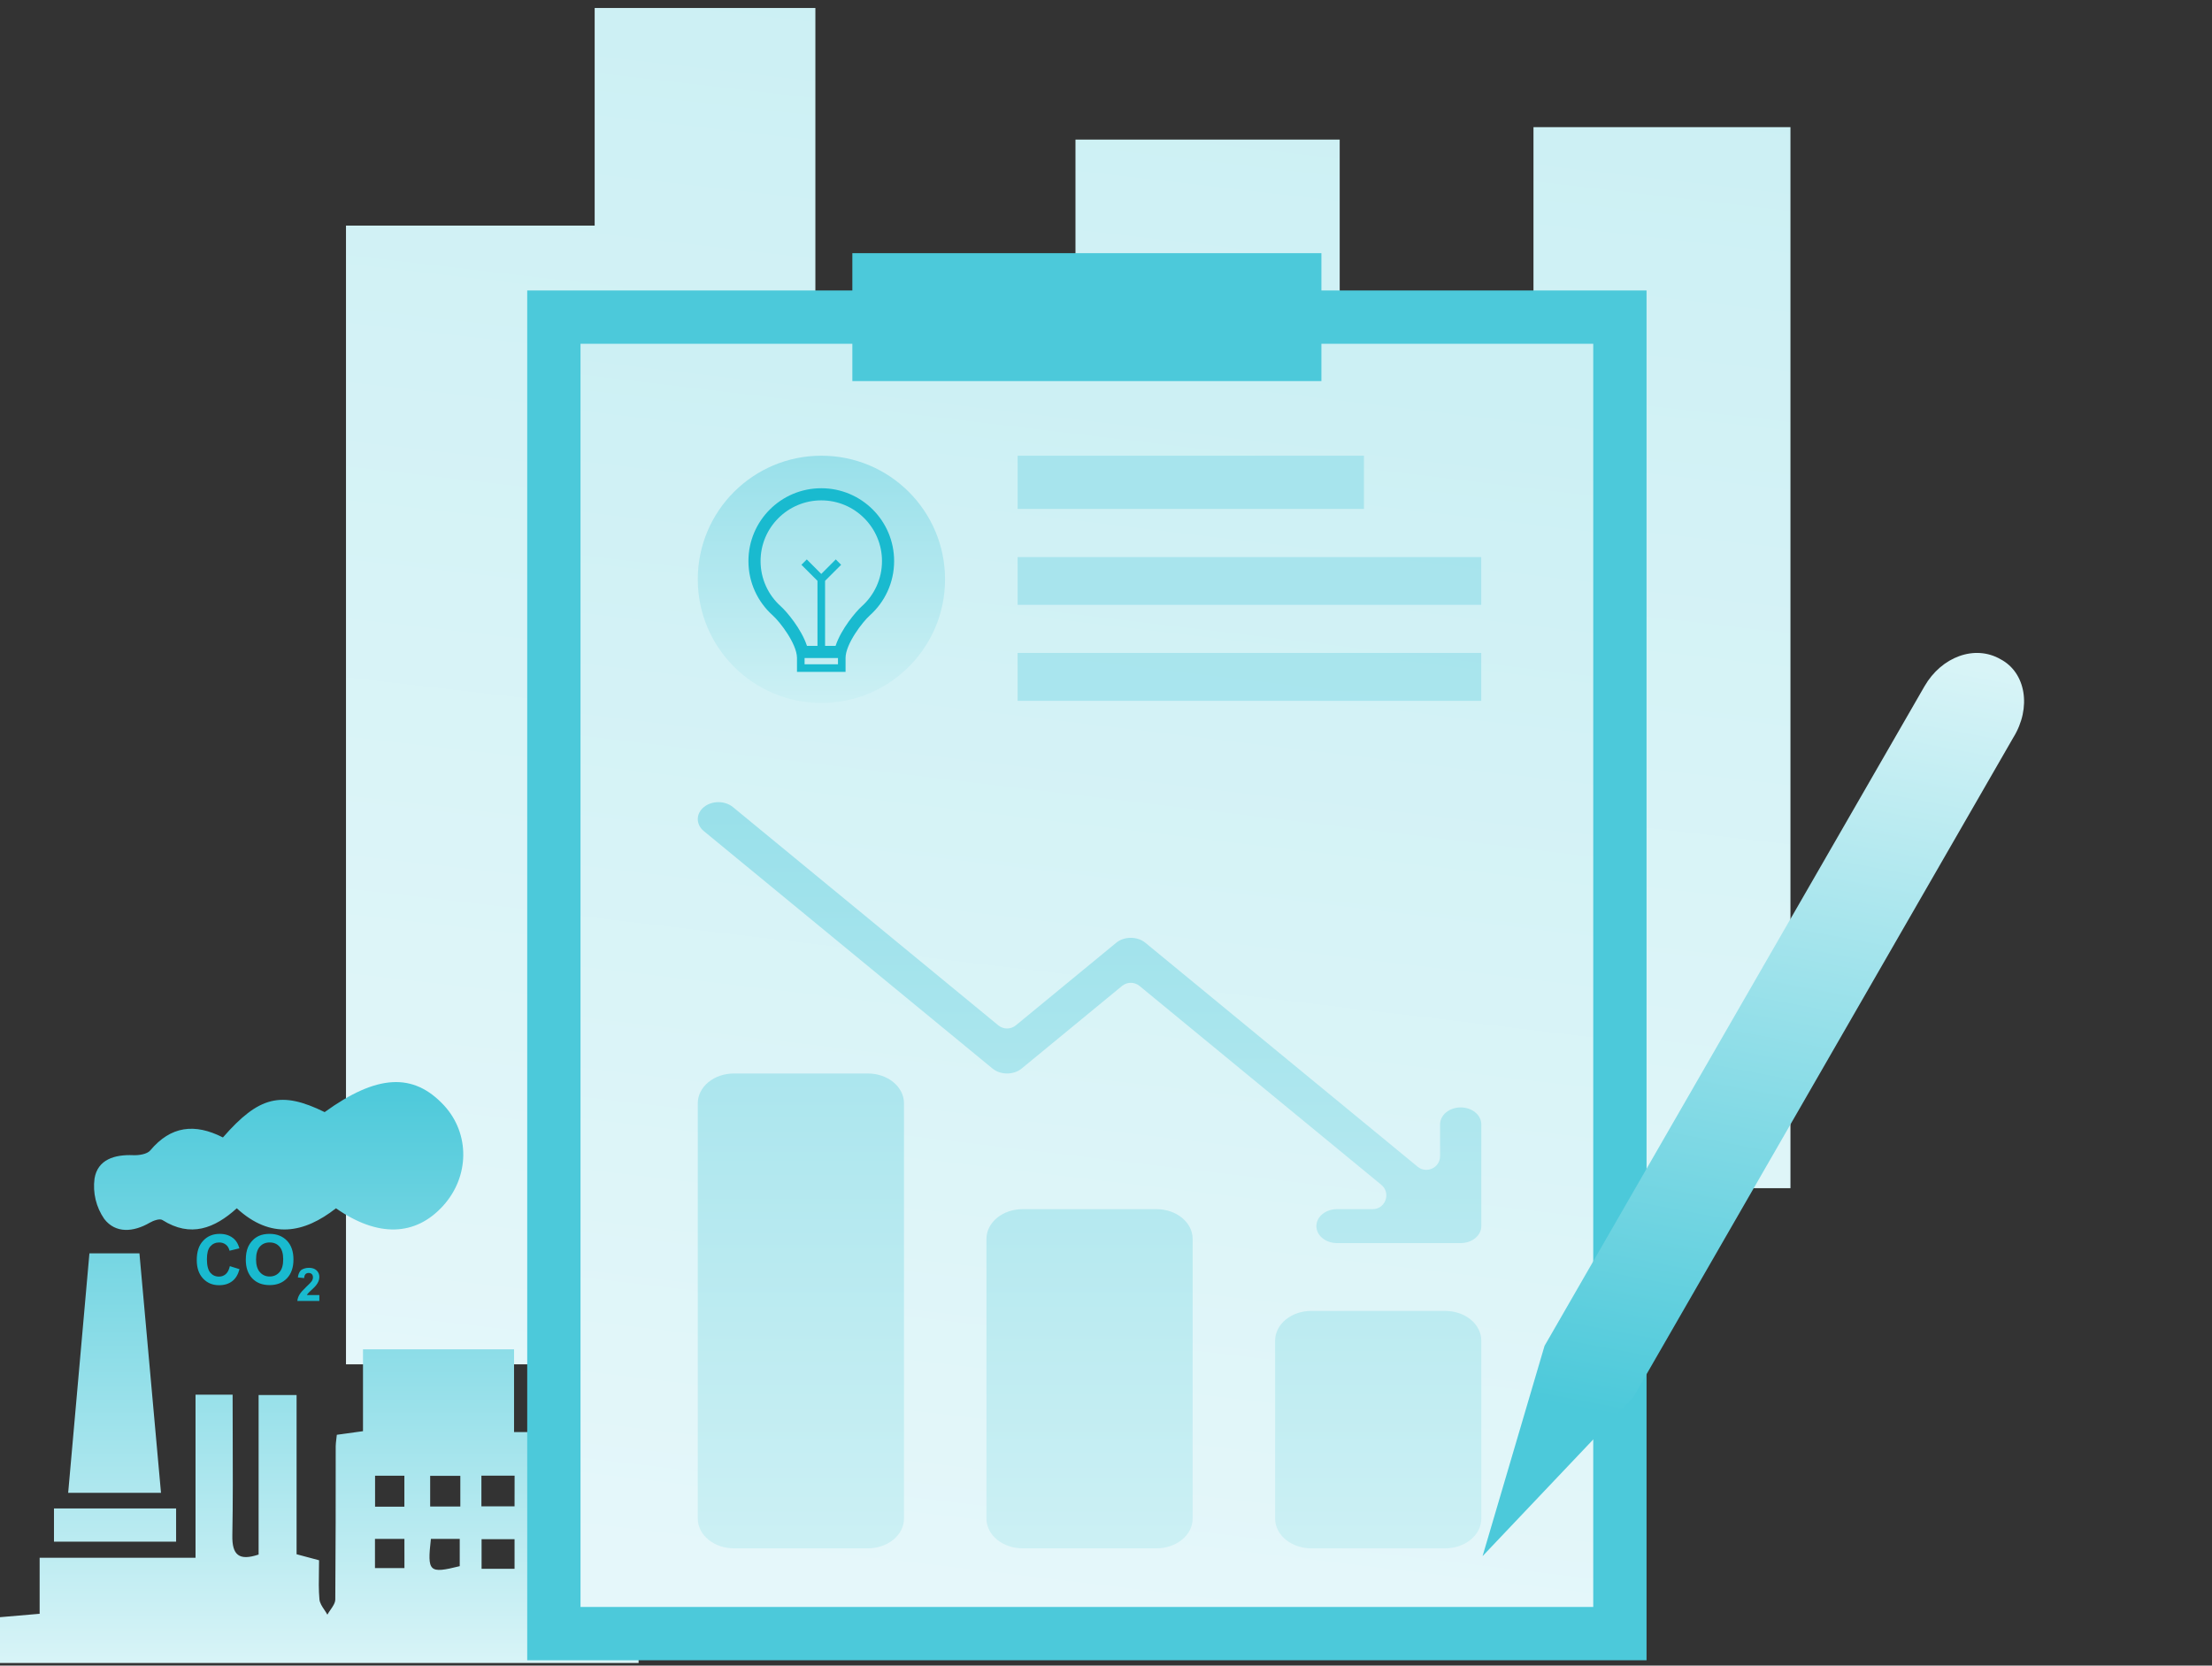
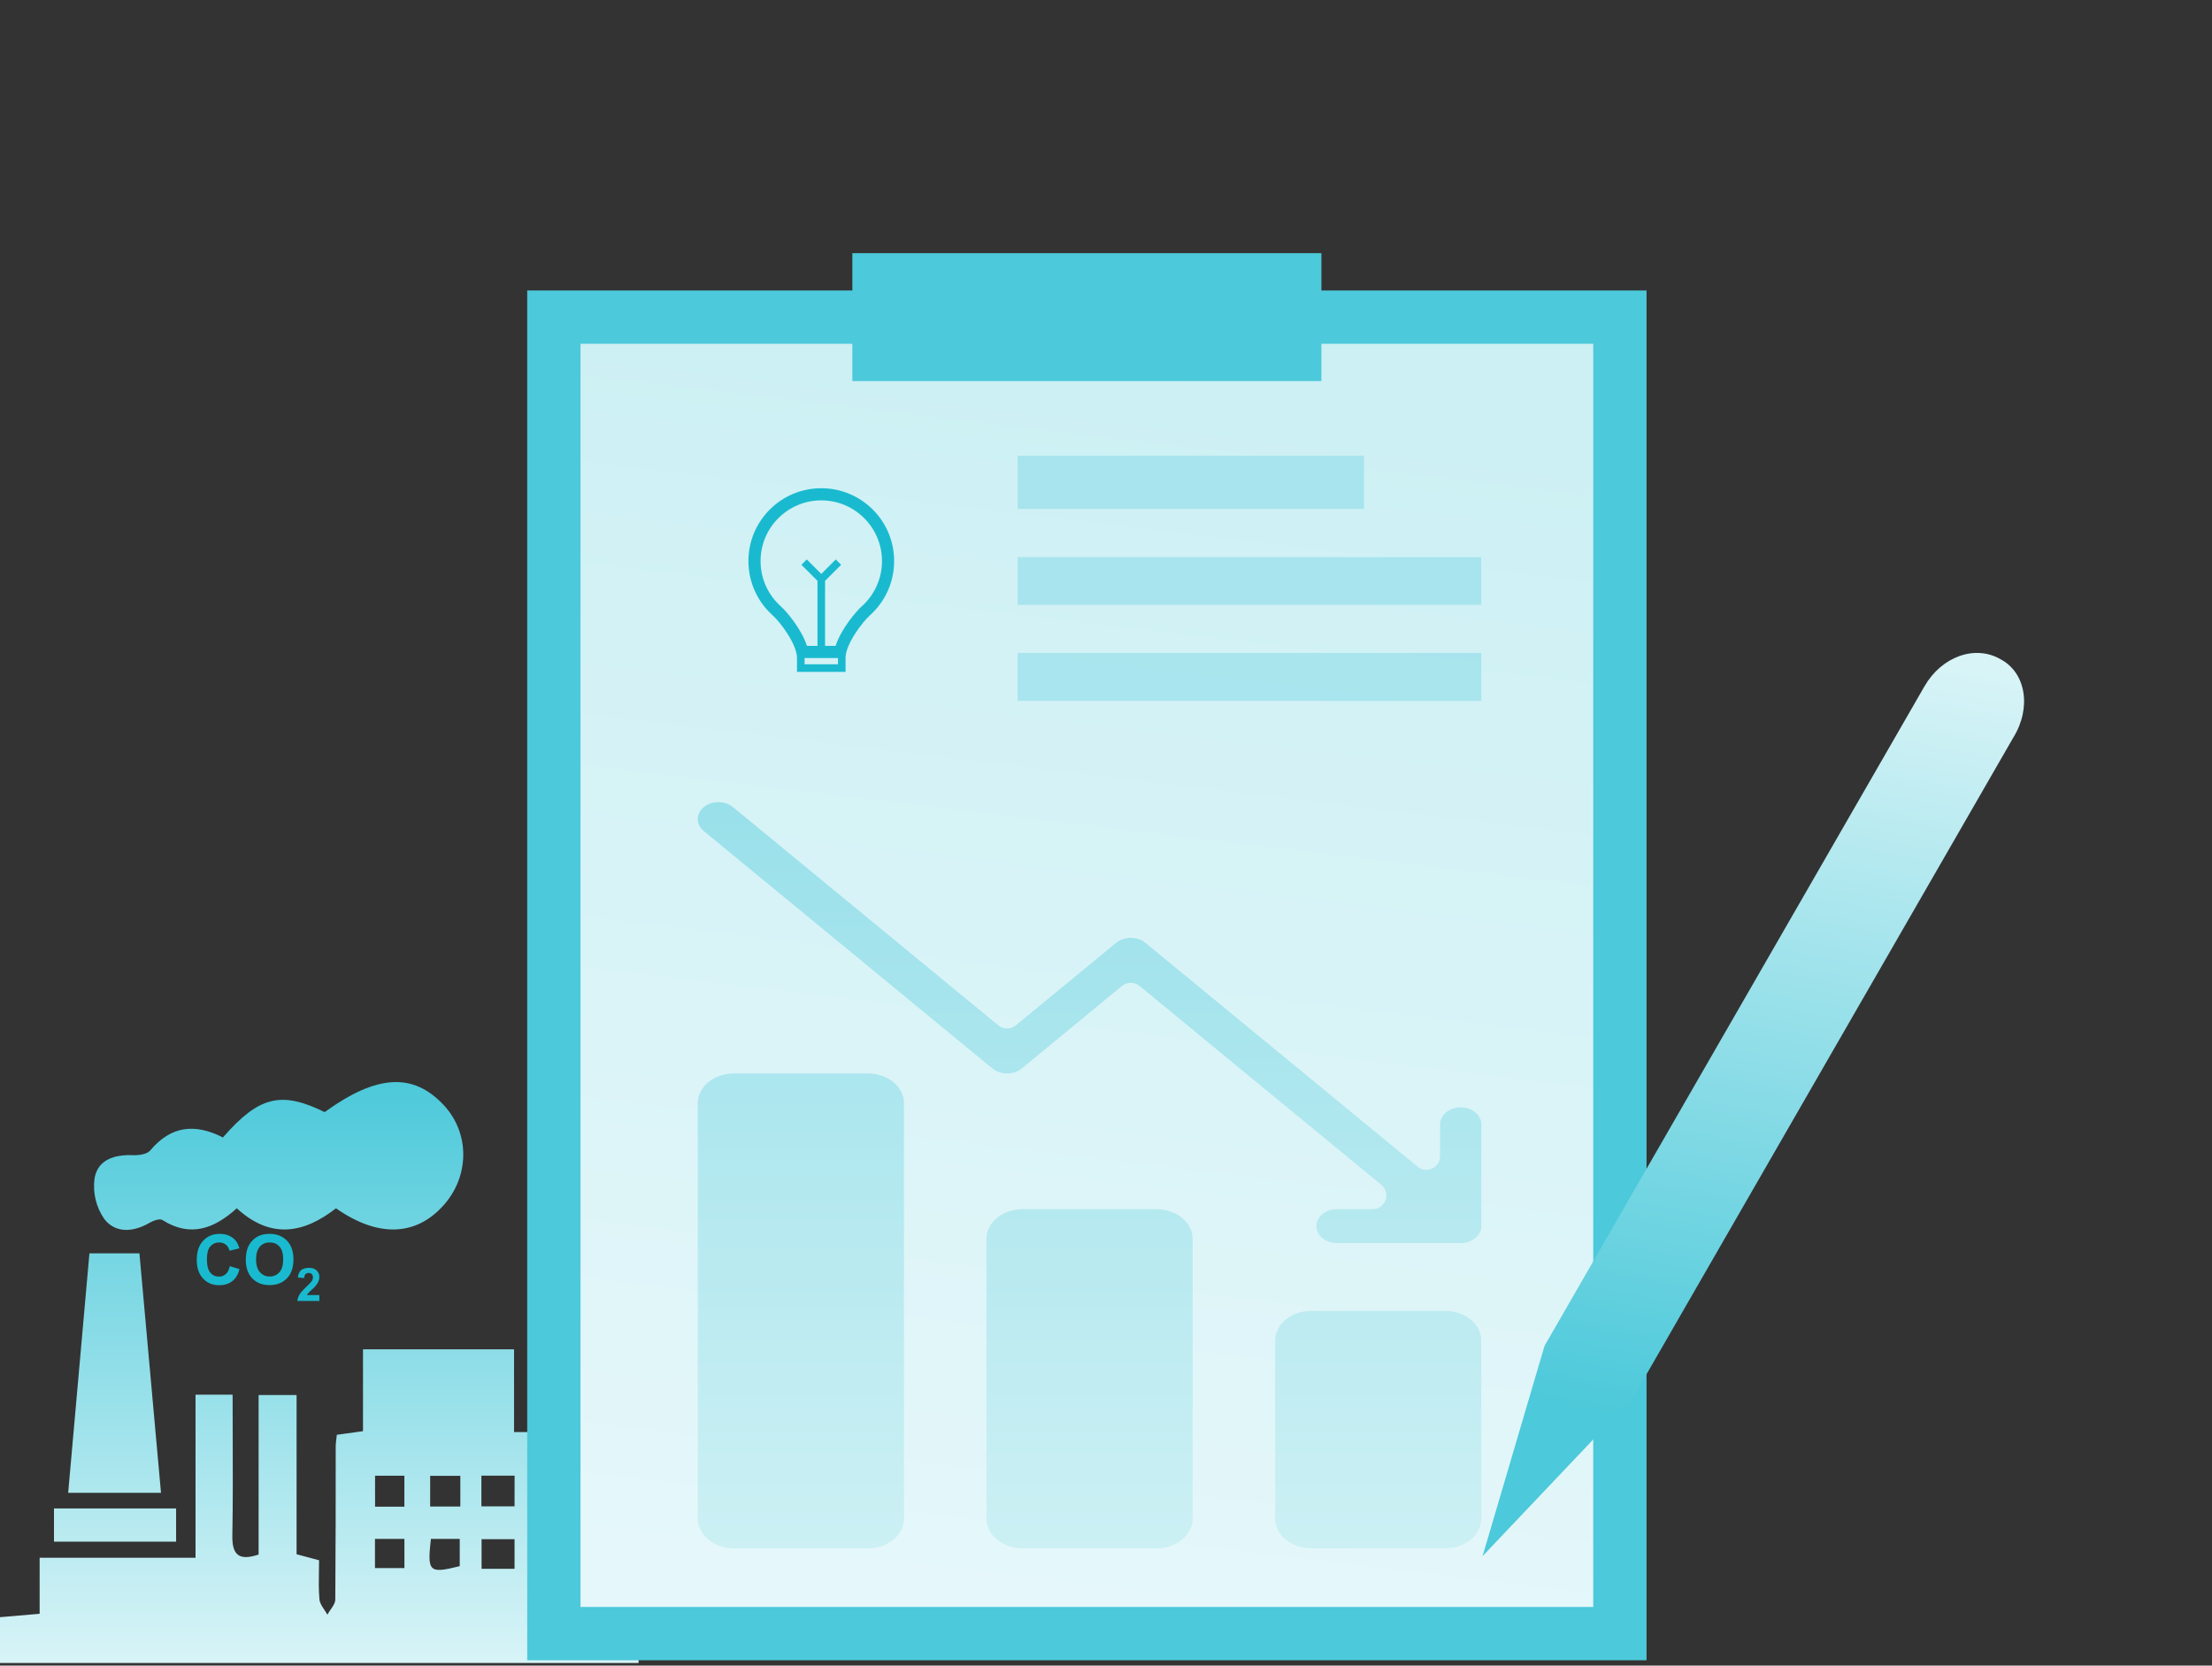
<svg xmlns="http://www.w3.org/2000/svg" width="166" height="125" viewBox="0 0 166 125" fill="none">
  <rect x="0" y="0" width="166" height="125" fill="#333333" stroke="none" />
-   <path fill-rule="evenodd" clip-rule="evenodd" d="M61.19 0.6H44.627V16.931H25.965V102.391H45.794V102.39H61.19V0.6ZM80.709 10.476H100.538V22.451H115.08V9.543H134.365V89.171H119.435V102.079H100.15V95.936H81.097V111.489H61.268V26.028H80.709V10.476Z" fill="url(#paint0_linear_1787_17949)" />
  <path fill-rule="evenodd" clip-rule="evenodd" d="M45.471 107.474V121.089L47.923 121.337V124.806H0V121.368L2.975 121.112V116.908H14.674V104.669H17.457C17.457 105.7 17.46 106.726 17.464 107.748C17.473 110.259 17.482 112.745 17.436 115.229C17.408 116.711 17.941 117.156 19.407 116.667V104.694H22.257V116.644L23.944 117.095C23.944 117.366 23.939 117.641 23.934 117.919C23.922 118.614 23.91 119.324 23.972 120.029C23.997 120.305 24.172 120.567 24.348 120.828C24.426 120.944 24.504 121.061 24.568 121.178C24.633 121.058 24.717 120.937 24.801 120.816C24.981 120.556 25.162 120.293 25.162 120.031C25.193 116.201 25.193 112.377 25.193 108.537C25.195 108.375 25.215 108.214 25.239 108.015C25.251 107.914 25.265 107.804 25.277 107.679L27.241 107.408V101.264H38.577V107.474H45.471ZM30.346 110.751H28.147V113.073H30.346V110.751ZM28.14 117.681H30.351L30.349 115.49H28.14V117.681ZM32.338 115.49C32.054 117.983 32.197 118.111 34.501 117.538V115.49H32.338ZM32.282 113.063H34.545V110.759H32.282V113.063ZM36.14 117.737H38.615V115.513H36.14V117.737ZM36.127 113.05H38.615L38.618 110.746H36.127V113.05ZM12.186 91.561C11.986 91.433 11.507 91.605 11.233 91.764C10.007 92.478 8.668 92.578 7.823 91.479C7.213 90.596 6.952 89.516 7.094 88.451C7.327 87.015 8.607 86.636 9.999 86.695C10.427 86.713 11.039 86.621 11.279 86.336C12.81 84.508 14.605 84.281 16.73 85.364C19.443 82.253 21.105 81.864 24.364 83.462C28.28 80.627 31.02 80.474 33.324 82.962C35.272 85.077 35.244 88.295 33.257 90.489C31.181 92.785 28.349 92.875 25.213 90.681C22.817 92.557 20.329 93.031 17.769 90.681C16.105 92.186 14.308 92.903 12.186 91.561ZM6.711 94.062H10.464C10.7 96.682 10.935 99.302 11.173 101.944C11.471 105.26 11.772 108.61 12.082 112.036H5.116C5.562 107.015 6.005 102.019 6.452 96.979C6.538 96.008 6.624 95.037 6.711 94.062ZM4.051 113.209H13.216V115.7H4.051V113.209Z" fill="url(#paint1_linear_1787_17949)" />
  <rect x="39.565" y="21.8" width="84" height="102.801" fill="#4CC9DA" />
  <rect x="43.565" y="25.8" width="76" height="94.8" fill="url(#paint2_linear_1787_17949)" />
-   <ellipse cx="61.643" cy="43.478" rx="9.278" ry="9.278" fill="url(#paint3_linear_1787_17949)" />
  <path fill-rule="evenodd" clip-rule="evenodd" d="M63.406 37.91C62.844 37.673 62.248 37.552 61.633 37.552C61.018 37.552 60.421 37.673 59.859 37.911C59.317 38.14 58.83 38.469 58.411 38.888C57.993 39.306 57.664 39.793 57.434 40.336C57.198 40.897 57.077 41.493 57.077 42.108C57.077 42.769 57.215 43.404 57.487 43.999C57.749 44.574 58.122 45.079 58.596 45.504C59.035 45.897 60.142 47.201 60.559 48.472H61.348V43.591L60.143 42.387L60.545 41.984L61.633 43.073L62.72 41.984L63.123 42.387L61.918 43.591V48.472H62.706C63.125 47.201 64.233 45.897 64.67 45.504C65.142 45.081 65.515 44.574 65.779 43.999C66.051 43.404 66.189 42.769 66.189 42.108C66.189 41.493 66.068 40.897 65.83 40.334C65.601 39.792 65.272 39.305 64.853 38.886C64.435 38.468 63.948 38.139 63.406 37.91ZM56.166 42.108C56.166 39.088 58.613 36.641 61.633 36.641C64.653 36.641 67.1 39.088 67.1 42.108C67.1 43.727 66.397 45.182 65.278 46.183C64.732 46.671 63.455 48.33 63.455 49.383H63.455V49.853H63.455V50.422H59.811V50.422H59.81V49.367C59.797 48.312 58.531 46.668 57.988 46.183C56.869 45.182 56.166 43.727 56.166 42.108ZM60.38 49.383V49.853H62.886V49.383H60.38Z" fill="#19BACF" />
  <g opacity="0.5">
    <rect x="76.365" y="34.2" width="26" height="4" fill="#FBFCFD" />
    <rect x="76.365" y="34.2" width="26" height="4" fill="#80D8E5" />
  </g>
  <g opacity="0.5">
    <rect x="76.365" y="41.8" width="34.8" height="3.6" fill="#FBFCFD" />
    <rect x="76.365" y="41.8" width="34.8" height="3.6" fill="#80D8E5" />
  </g>
  <g opacity="0.5">
-     <rect x="76.365" y="49.001" width="34.8" height="3.6" fill="#FBFCFD" />
    <rect x="76.365" y="49.001" width="34.8" height="3.6" fill="#80D8E5" />
  </g>
  <rect x="63.965" y="19" width="35.2" height="9.6" fill="#4CC9DA" />
  <path d="M67.839 82.792V113.973C67.839 114.564 67.553 115.13 67.045 115.548C66.538 115.965 65.85 116.2 65.132 116.2H55.073C54.355 116.2 53.667 115.965 53.16 115.548C52.652 115.13 52.366 114.564 52.365 113.973V82.792C52.366 82.201 52.652 81.635 53.16 81.217C53.667 80.799 54.355 80.564 55.073 80.564H65.132C65.85 80.564 66.538 80.799 67.045 81.217C67.553 81.635 67.839 82.201 67.839 82.792ZM86.794 90.746H76.736C76.018 90.747 75.33 90.981 74.822 91.399C74.315 91.817 74.029 92.382 74.029 92.973V113.973C74.029 114.564 74.315 115.13 74.822 115.548C75.33 115.965 76.018 116.2 76.736 116.2H86.794C87.512 116.2 88.201 115.965 88.708 115.548C89.216 115.13 89.501 114.564 89.502 113.973V92.973C89.501 92.382 89.216 91.817 88.708 91.399C88.201 90.981 87.512 90.747 86.794 90.746ZM108.457 98.382H98.4C97.682 98.383 96.994 98.618 96.486 99.035C95.978 99.453 95.693 100.019 95.692 100.609V113.973C95.693 114.564 95.978 115.13 96.486 115.548C96.994 115.965 97.682 116.2 98.4 116.2H108.457C109.175 116.2 109.863 115.965 110.371 115.548C110.879 115.13 111.164 114.564 111.165 113.973V100.609C111.164 100.019 110.879 99.453 110.371 99.035C109.863 98.618 109.175 98.383 108.457 98.382ZM109.618 83.11C109.415 83.11 109.214 83.143 109.026 83.207C108.838 83.271 108.668 83.364 108.524 83.482C108.38 83.6 108.266 83.741 108.189 83.895C108.11 84.049 108.071 84.215 108.071 84.382V86.763C108.071 87.634 107.057 88.112 106.384 87.559L85.955 70.755C85.811 70.636 85.64 70.543 85.452 70.478C85.265 70.415 85.063 70.382 84.86 70.382C84.657 70.382 84.455 70.415 84.268 70.478C84.081 70.543 83.909 70.636 83.765 70.755L76.231 76.953C75.85 77.266 75.302 77.266 74.921 76.953L55.007 60.574C54.717 60.335 54.324 60.2 53.913 60.2C53.503 60.2 53.109 60.335 52.818 60.574C52.528 60.812 52.365 61.136 52.365 61.473C52.365 61.811 52.528 62.135 52.818 62.373L74.481 80.191C74.625 80.31 74.796 80.403 74.984 80.468C75.171 80.531 75.373 80.564 75.576 80.564C75.779 80.564 75.981 80.531 76.168 80.468C76.356 80.403 76.527 80.31 76.671 80.191L84.205 73.993C84.585 73.68 85.135 73.68 85.515 73.993L103.66 88.918C104.408 89.533 103.973 90.746 103.005 90.746H100.333C99.923 90.746 99.529 90.88 99.24 91.118C98.949 91.357 98.787 91.681 98.787 92.019C98.787 92.356 98.949 92.68 99.24 92.918C99.529 93.157 99.923 93.292 100.333 93.292H109.618C110.025 93.292 110.417 93.16 110.705 92.924C110.852 92.806 110.967 92.665 111.046 92.509C111.126 92.354 111.165 92.187 111.165 92.019V84.382C111.165 84.215 111.126 84.049 111.047 83.895C110.97 83.741 110.856 83.6 110.712 83.482C110.568 83.364 110.398 83.271 110.21 83.207C110.022 83.143 109.821 83.11 109.618 83.11Z" fill="url(#paint4_linear_1787_17949)" />
  <path d="M150.132 49.475C148.208 48.362 145.703 49.283 144.423 51.506L115.911 101.003L111.26 116.786L122.572 104.858L151.084 55.361C152.481 53.107 152.025 50.472 150.132 49.475Z" fill="url(#paint5_linear_1787_17949)" />
  <path d="M23.187 95.148C23.431 95.148 23.62 95.211 23.761 95.344C23.903 95.478 23.966 95.643 23.966 95.84C23.966 95.95 23.942 96.06 23.903 96.154C23.863 96.257 23.8 96.359 23.714 96.469C23.659 96.54 23.557 96.65 23.407 96.783C23.258 96.917 23.164 97.011 23.124 97.059C23.085 97.106 23.053 97.145 23.03 97.192H23.966V97.633H22.314C22.33 97.468 22.385 97.31 22.472 97.161C22.558 97.011 22.739 96.815 22.998 96.563C23.211 96.367 23.344 96.225 23.392 96.154C23.454 96.06 23.486 95.958 23.486 95.863C23.486 95.761 23.454 95.675 23.399 95.62C23.344 95.565 23.266 95.533 23.164 95.533C23.061 95.533 22.991 95.565 22.928 95.62C22.873 95.683 22.833 95.777 22.826 95.918L22.354 95.871C22.385 95.612 22.472 95.423 22.613 95.305C22.778 95.203 22.967 95.148 23.187 95.148ZM20.238 93.245C19.932 93.245 19.688 93.347 19.499 93.559C19.311 93.772 19.216 94.094 19.216 94.519C19.216 94.936 19.311 95.258 19.507 95.478C19.704 95.698 19.948 95.8 20.238 95.8C20.537 95.8 20.781 95.69 20.97 95.478C21.159 95.266 21.253 94.943 21.253 94.511C21.253 94.086 21.159 93.764 20.978 93.559C20.789 93.347 20.545 93.245 20.238 93.245ZM20.231 92.6C20.773 92.6 21.206 92.773 21.536 93.111C21.858 93.449 22.023 93.921 22.023 94.527C22.023 95.124 21.858 95.596 21.536 95.934C21.213 96.272 20.781 96.445 20.238 96.445C19.688 96.445 19.256 96.28 18.933 95.942C18.611 95.604 18.446 95.14 18.446 94.55C18.446 94.173 18.501 93.858 18.611 93.599C18.697 93.41 18.807 93.237 18.957 93.088C19.098 92.938 19.263 92.828 19.436 92.749C19.664 92.647 19.932 92.6 20.231 92.6ZM16.488 92.6C16.936 92.6 17.305 92.734 17.588 93.001C17.754 93.158 17.88 93.386 17.966 93.685L17.227 93.866C17.18 93.677 17.093 93.52 16.952 93.41C16.81 93.3 16.645 93.245 16.448 93.245C16.173 93.245 15.953 93.347 15.78 93.544C15.607 93.74 15.528 94.063 15.528 94.503C15.528 94.975 15.615 95.305 15.78 95.51C15.945 95.706 16.165 95.808 16.433 95.808C16.629 95.808 16.802 95.745 16.944 95.62C17.085 95.494 17.188 95.297 17.25 95.022L17.974 95.25C17.864 95.659 17.683 95.958 17.423 96.154C17.164 96.351 16.841 96.453 16.441 96.453C15.953 96.453 15.552 96.288 15.237 95.95C14.923 95.612 14.766 95.156 14.766 94.566C14.766 93.945 14.923 93.465 15.237 93.127C15.56 92.773 15.977 92.6 16.488 92.6Z" fill="#19BACF" />
  <defs>
    <linearGradient id="paint0_linear_1787_17949" x1="71.91" y1="111.612" x2="84.576" y2="2.149" gradientUnits="userSpaceOnUse">
      <stop stop-color="#E5F7FA" />
      <stop offset="1" stop-color="#CCF0F4" />
    </linearGradient>
    <linearGradient id="paint1_linear_1787_17949" x1="23.962" y1="81.209" x2="23.962" y2="124.806" gradientUnits="userSpaceOnUse">
      <stop stop-color="#4CC9DA" />
      <stop offset="1" stop-color="#D8F4F7" />
    </linearGradient>
    <linearGradient id="paint2_linear_1787_17949" x1="81.482" y1="120.706" x2="92.689" y2="27.215" gradientUnits="userSpaceOnUse">
      <stop stop-color="#E5F7FA" />
      <stop offset="1" stop-color="#CCF0F4" />
    </linearGradient>
    <linearGradient id="paint3_linear_1787_17949" x1="61.643" y1="34.2" x2="61.643" y2="52.757" gradientUnits="userSpaceOnUse">
      <stop stop-color="#99E0EA" />
      <stop offset="1" stop-color="#CCF0F4" />
    </linearGradient>
    <linearGradient id="paint4_linear_1787_17949" x1="81.765" y1="60.2" x2="81.765" y2="116.2" gradientUnits="userSpaceOnUse">
      <stop stop-color="#99E0EA" />
      <stop offset="1" stop-color="#CCF0F4" />
    </linearGradient>
    <linearGradient id="paint5_linear_1787_17949" x1="149.566" y1="50.4" x2="138.306" y2="109.539" gradientUnits="userSpaceOnUse">
      <stop stop-color="#D8F4F7" />
      <stop offset="1" stop-color="#4CC9DA" />
    </linearGradient>
  </defs>
</svg>